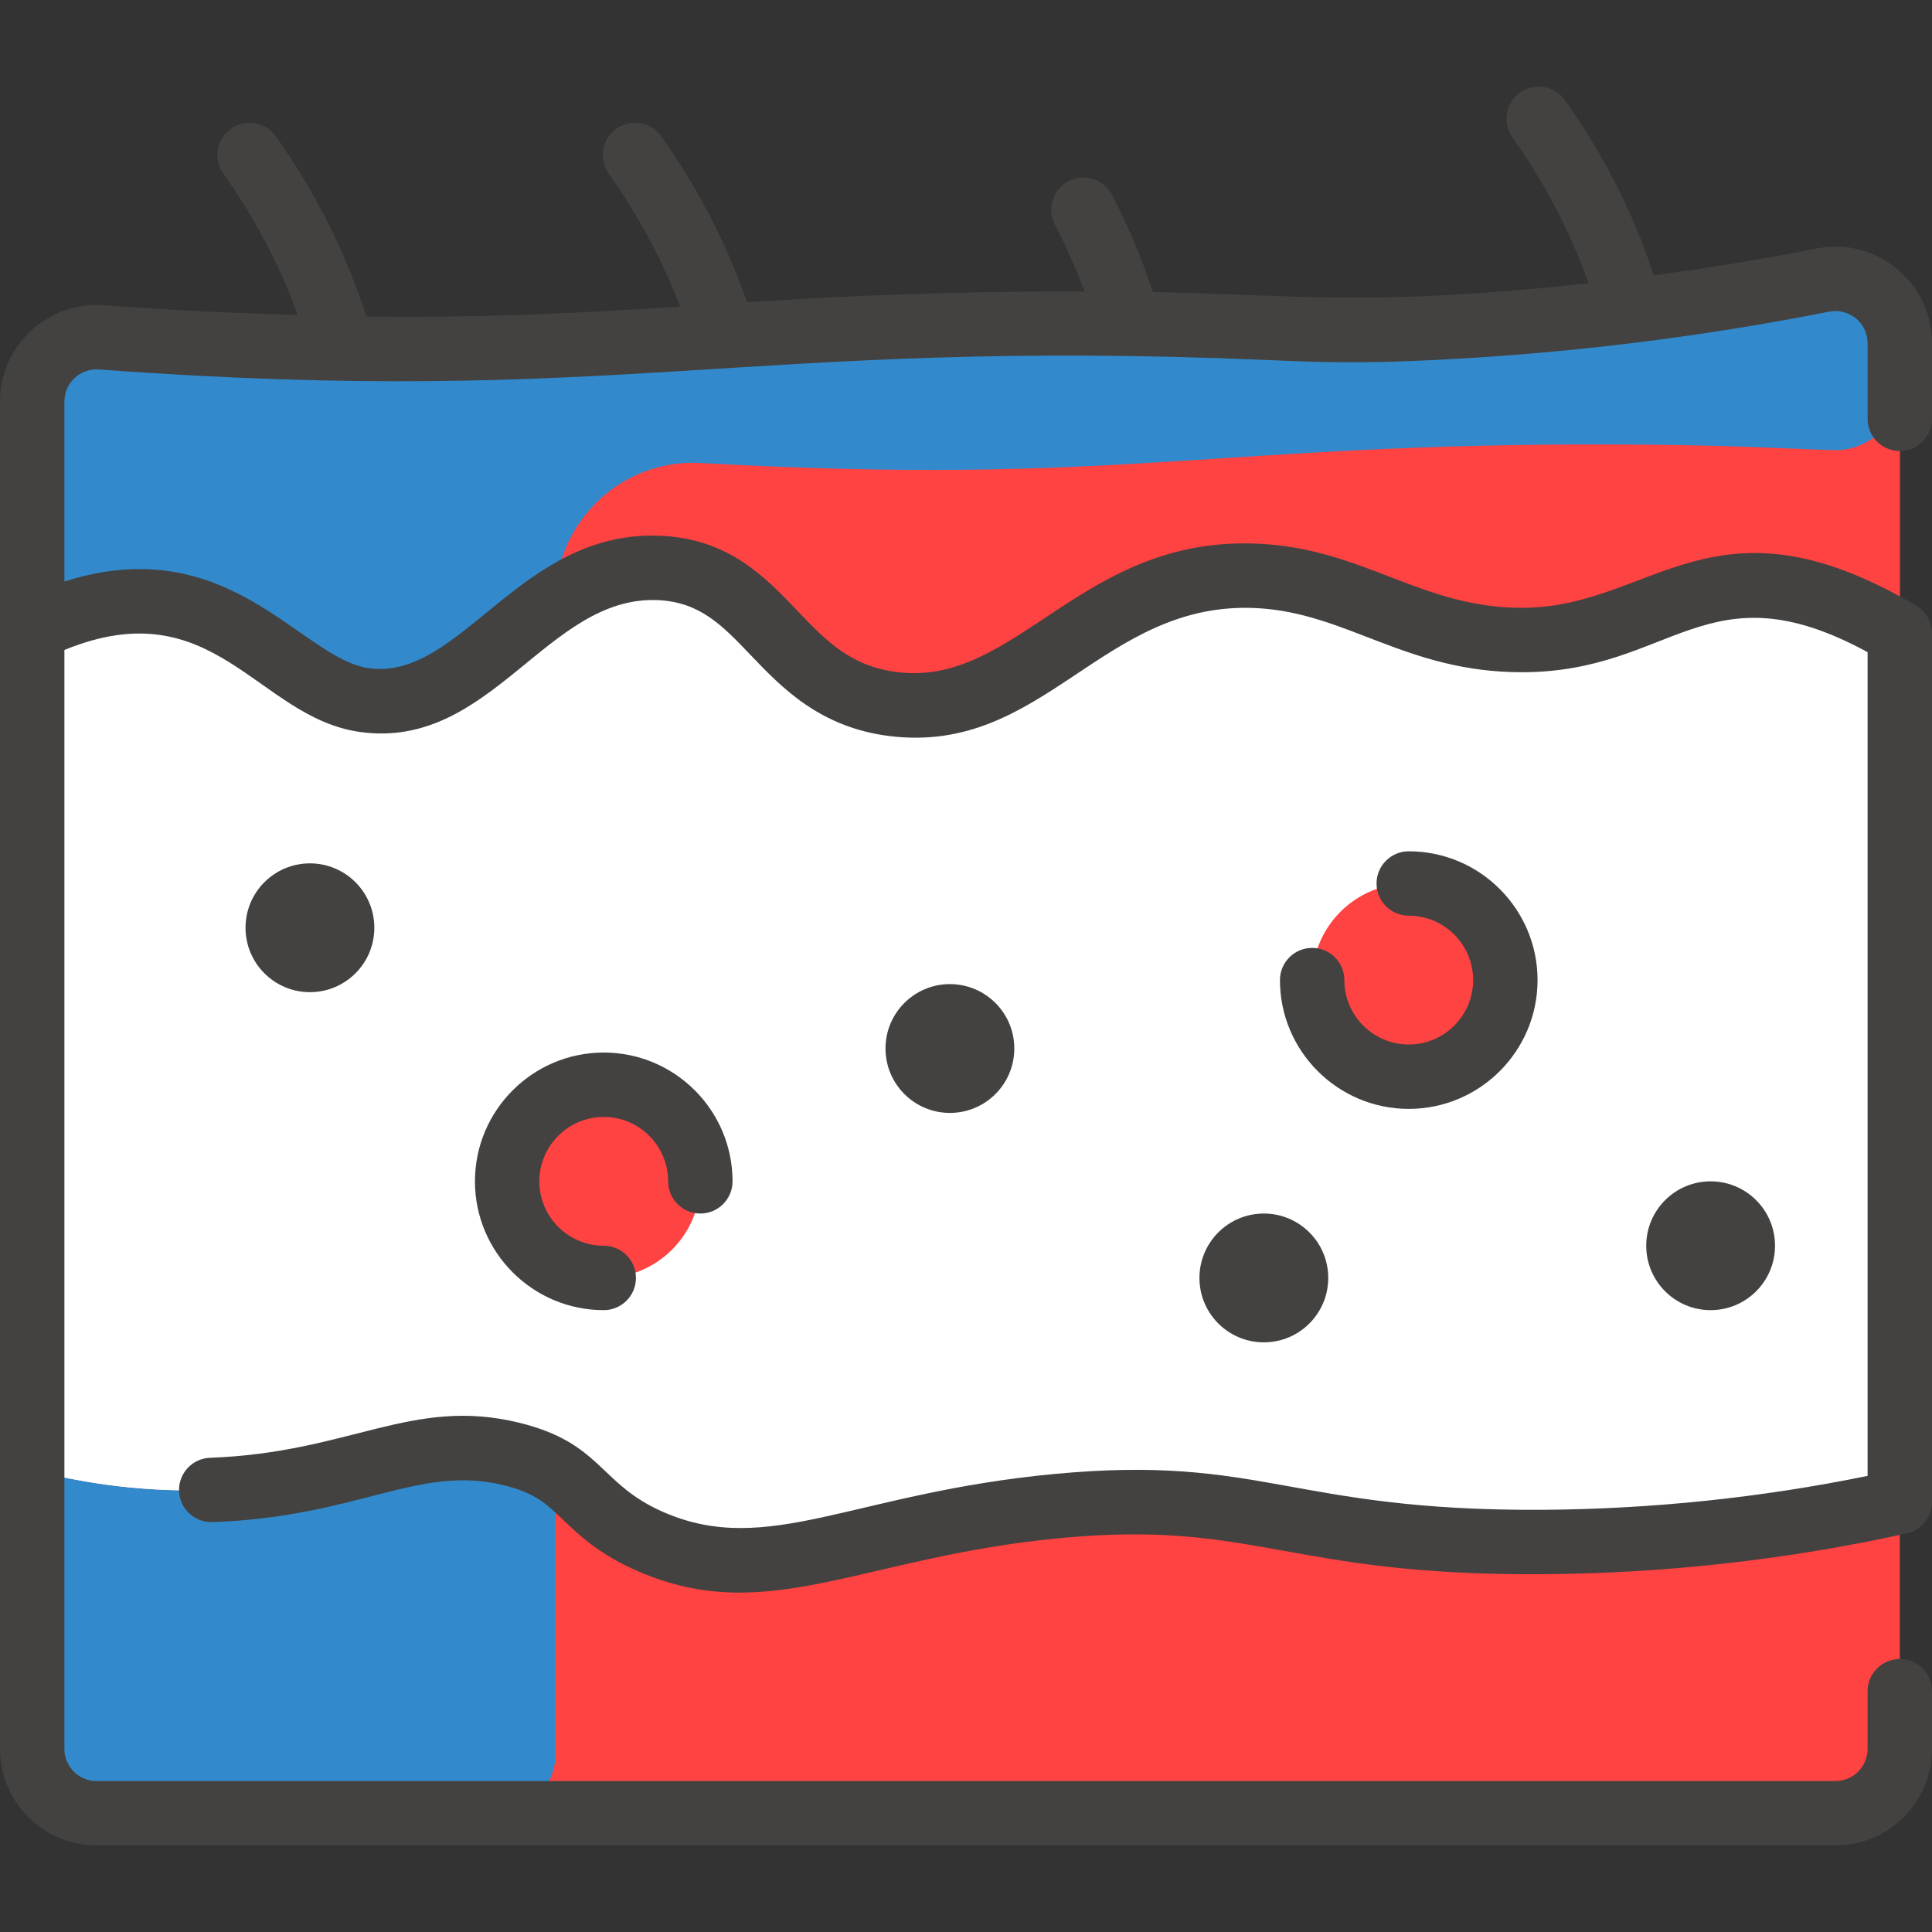
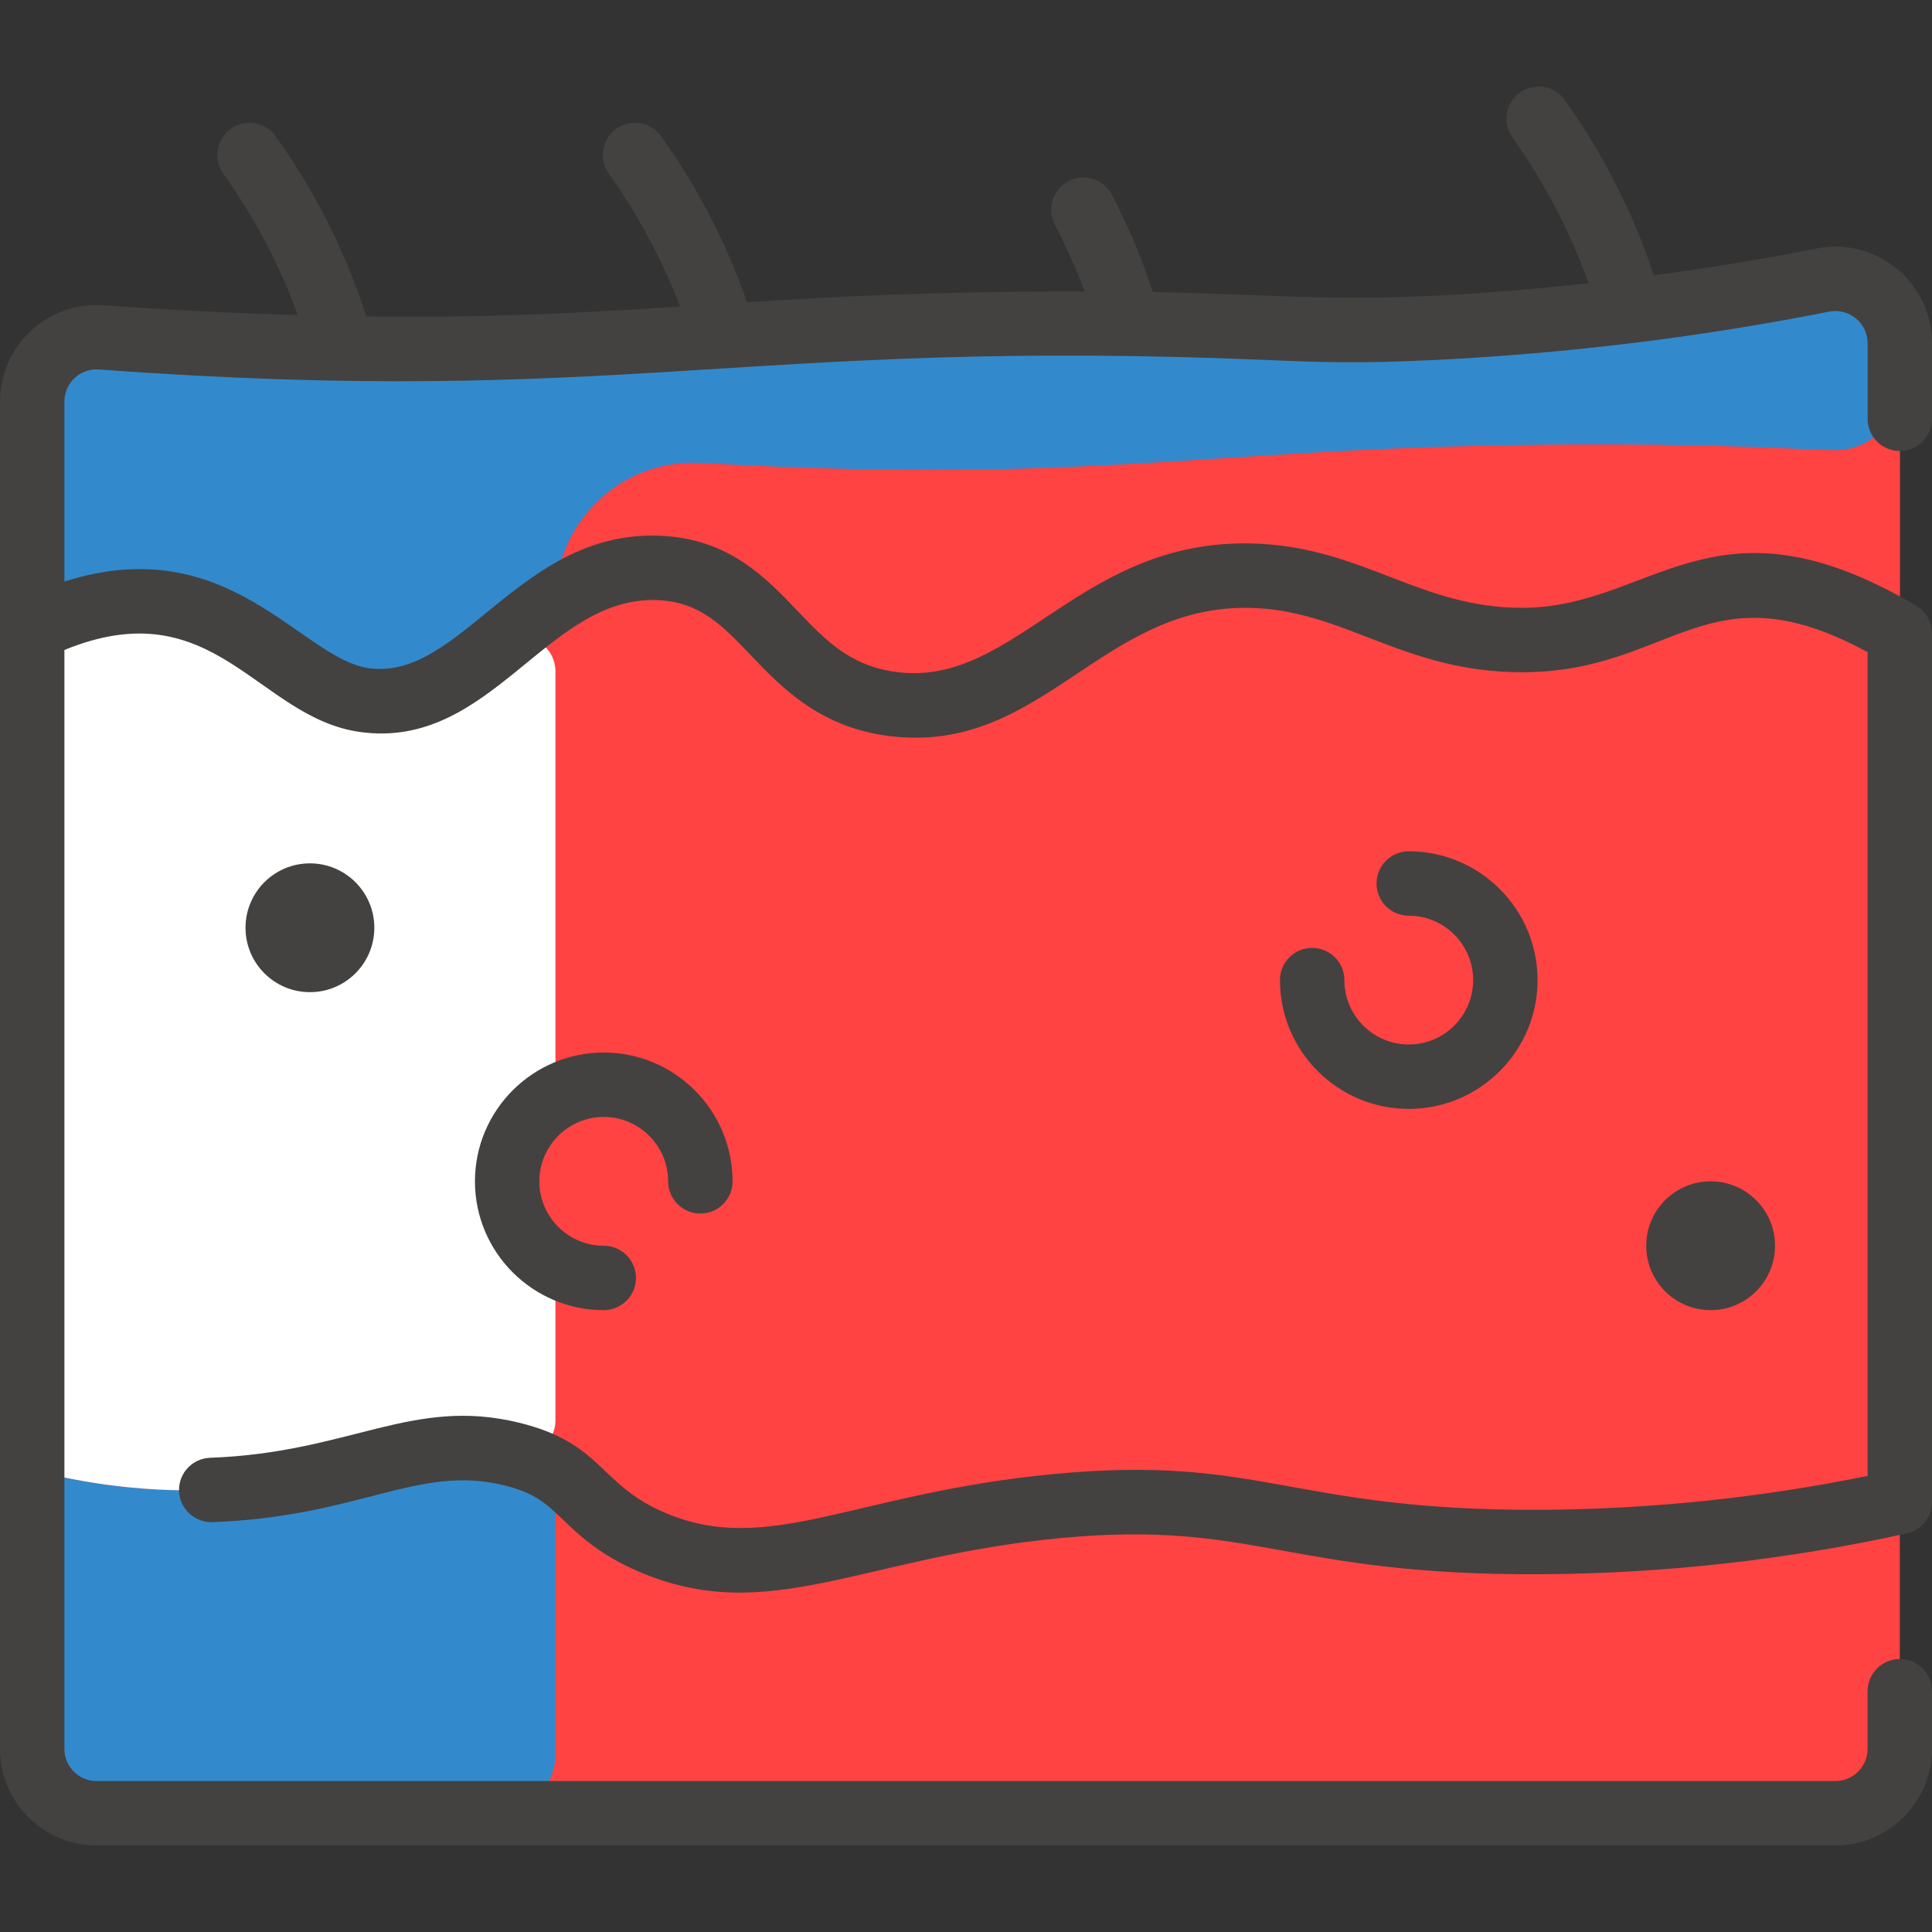
<svg xmlns="http://www.w3.org/2000/svg" width="512" height="512" viewBox="0 0 512 512" fill="none">
  <rect x="0" y="0" width="512" height="512" fill="#333333" stroke="none" />
  <g clip-path="url(#clip0_3134_184)">
    <path d="M483.061 74.229C450.6 80.655 416.146 85.066 380.427 86.848C343.827 88.665 340.862 85.939 289.184 85.781C179.298 85.421 149.092 98.35 26.826 89.397C16.949 88.672 8.533 96.512 8.533 106.421V463.466C8.533 472.896 16.171 480.533 25.6 480.533H486.4C495.829 480.533 503.467 472.896 503.467 463.466V90.965C503.467 80.193 493.621 72.128 483.061 74.229Z" fill="#FF4242" />
    <path d="M147.2 400.247V464.947C147.2 473.555 140.222 480.534 131.614 480.534H25.6C16.174 480.534 8.533 472.893 8.533 463.467V389.547C18.773 392.224 35.498 395.595 55.978 394.859C94.306 393.467 109.825 378.991 135.631 385.339C142.455 387.018 147.2 393.217 147.2 400.247Z" fill="#328ACD" />
-     <path d="M403.339 169.611C374.507 169.611 359.499 154.005 333.525 152.64C289.088 150.304 273.461 191.136 236.768 186.592C205.717 182.741 203.808 151.851 174.752 150.517C141.067 148.96 126.539 189.696 96.608 185.536C72.533 182.187 56.682 143.457 8.533 166.72V389.547C18.773 392.224 35.498 395.595 55.978 394.859C94.154 393.472 109.824 379.061 135.477 385.301C155.072 390.08 153.163 400.267 172.661 408.651C203.691 422.005 226.997 404.117 280.363 399.104C333.739 394.08 341.387 409.056 408.587 408.651C449.995 408.405 483.253 402.496 503.467 398.037V167.861C453.323 138.251 441.408 169.611 403.339 169.611Z" fill="white" />
    <path d="M147.2 177.99V376.355C147.2 382.409 141.509 386.785 135.631 385.339C109.837 378.994 94.249 393.469 55.978 394.859C35.498 395.595 18.773 392.224 8.533 389.547V166.72C56.682 143.456 72.533 182.187 96.608 185.536C110.686 187.47 121.341 179.542 132.068 170.802C138.127 165.867 147.2 170.176 147.2 177.99Z" fill="white" />
    <path d="M373.333 285.334C387.472 285.334 398.933 273.872 398.933 259.734C398.933 245.595 387.472 234.134 373.333 234.134C359.195 234.134 347.733 245.595 347.733 259.734C347.733 273.872 359.195 285.334 373.333 285.334Z" fill="#FF4242" />
    <path d="M160 338.667C174.139 338.667 185.6 327.205 185.6 313.067C185.6 298.928 174.139 287.467 160 287.467C145.862 287.467 134.4 298.928 134.4 313.067C134.4 327.205 145.862 338.667 160 338.667Z" fill="#FF4242" />
    <path d="M503.467 90.965V167.861C453.323 138.25 441.408 169.61 403.339 169.61C374.507 169.61 359.499 154.005 333.525 152.64C289.088 150.304 273.461 191.136 236.768 186.592C205.717 182.741 203.808 151.85 174.752 150.517C141.067 148.96 126.539 189.696 96.608 185.536C72.533 182.186 56.682 143.456 8.533 166.72V106.421C8.533 96.512 16.949 88.672 26.826 89.397C102.721 94.954 149.168 91.79 191.925 89.024C304.109 81.763 333.888 89.158 380.427 86.848C416.143 85.067 450.602 80.655 483.061 74.229C493.621 72.128 503.467 80.192 503.467 90.965Z" fill="#FF4242" />
    <path d="M483.163 74.209C493.682 72.125 503.467 80.241 503.467 90.965V102.237C503.467 111.878 495.487 119.588 485.851 119.296C472.15 118.88 458.329 117.875 427.851 117.782C321.262 117.432 296.781 128.89 185.687 122.699C166.924 121.654 150.76 135.005 147.715 152.994C147.008 157.174 144.585 160.852 141.221 163.432C127.029 174.315 114.579 188.038 96.609 185.538C72.533 182.186 56.682 143.457 8.533 166.72V106.421C8.533 96.504 16.963 88.675 26.852 89.399C149.152 98.352 179.721 85.422 289.184 85.781C340.37 85.937 344.03 88.654 380.427 86.847C414.957 85.126 449.467 80.885 483.163 74.209Z" fill="#328ACD" />
    <path d="M503.467 119.519C508.179 119.519 512 115.698 512 110.986V90.961C512 74.819 497.242 62.717 481.403 65.854C467.178 68.671 452.78 71.023 438.296 72.957C432.852 56.508 424.937 40.919 414.711 26.525C411.983 22.684 406.655 21.782 402.813 24.511C398.971 27.241 398.07 32.568 400.799 36.41C409.358 48.457 416.122 61.421 420.974 75.06C361.795 81.478 343.036 77.998 305.549 77.403C302.635 68.573 298.998 59.928 294.679 51.634C292.501 47.455 287.352 45.833 283.169 48.008C278.989 50.185 277.365 55.338 279.542 59.518C282.537 65.266 285.172 71.198 287.424 77.248C249.298 77.167 222.518 78.542 197.98 80.09C192.573 64.546 184.94 49.785 175.235 36.125C172.506 32.282 167.178 31.381 163.338 34.11C159.494 36.84 158.593 42.166 161.323 46.008C169.155 57.034 175.485 68.847 180.226 81.236C155.371 82.846 130.94 84.263 97.094 83.867C91.643 66.937 83.588 50.901 73.09 36.124C70.361 32.281 65.032 31.38 61.193 34.109C57.349 36.839 56.448 42.166 59.178 46.007C67.49 57.709 74.1 70.275 78.919 83.481C61.738 82.993 44.451 82.135 27.455 80.888C12.667 79.79 0 91.552 0 106.423V463.467C0 477.582 11.485 489.067 25.6 489.067H486.4C500.515 489.067 512 477.582 512 463.467V448.19C512 443.478 508.179 439.657 503.467 439.657C498.754 439.657 494.933 443.478 494.933 448.19V463.467C494.933 468.172 491.105 472 486.4 472H25.6C20.895 472 17.067 468.172 17.067 463.467V172.252C56.77 155.988 68.151 190.196 95.43 193.985C130.234 198.821 144.951 157.74 174.358 159.039C185.519 159.553 191.435 165.751 198.924 173.595C207.079 182.139 217.23 192.77 235.724 195.063C276.738 200.143 292.102 159.026 333.079 161.159C357.077 162.42 372.623 178.149 403.336 178.149C443.365 178.149 452.255 149.625 494.933 172.829V391.128C466.577 396.922 437.543 399.944 408.532 400.117C342.023 400.447 334.427 385.44 279.564 390.605C226.1 395.634 203.698 412.719 176.03 400.812C158.649 393.332 159.678 382.418 137.491 377.015C109.189 370.12 92.726 384.987 55.667 386.327C50.957 386.497 47.278 390.453 47.447 395.163C47.618 399.873 51.604 403.514 56.284 403.383C95.217 401.972 110.701 388.059 133.454 393.595C141.78 395.623 144.74 398.462 149.222 402.757C153.521 406.878 158.871 412.008 169.284 416.488C203.557 431.235 228.275 412.572 281.163 407.595C332.638 402.747 340.965 417.609 408.636 417.182C441.136 416.987 473.66 413.349 505.306 406.37C509.217 405.507 512.001 402.041 512.001 398.036V167.86C512.001 164.842 510.406 162.047 507.806 160.512C454.07 128.786 438.069 161.082 403.337 161.082C376.715 161.082 361.654 145.569 333.977 144.114C286.661 141.61 269.627 182.075 237.824 178.125C225.372 176.583 218.836 169.737 211.269 161.81C202.771 152.908 193.139 142.819 175.145 141.991C137.877 140.249 122.161 180.469 97.779 177.08C79.747 174.575 60.691 140.199 17.067 154.116V106.423C17.067 101.492 21.211 97.566 26.206 97.912C165.428 108.13 196.983 89.546 335.794 95.403C349.745 95.993 359.825 96.418 380.849 95.369C415.634 93.634 450.646 89.342 484.717 82.595C489.937 81.565 494.932 85.497 494.932 90.961V110.986C494.933 115.698 498.754 119.519 503.467 119.519Z" fill="#434240" />
-     <path d="M251.734 294.933C261.159 294.933 268.8 287.292 268.8 277.866C268.8 268.441 261.159 260.8 251.734 260.8C242.308 260.8 234.667 268.441 234.667 277.866C234.667 287.292 242.308 294.933 251.734 294.933Z" fill="#434240" />
-     <path d="M334.933 355.734C344.359 355.734 352 348.093 352 338.667C352 329.242 344.359 321.601 334.933 321.601C325.507 321.601 317.866 329.242 317.866 338.667C317.866 348.093 325.507 355.734 334.933 355.734Z" fill="#434240" />
    <path d="M453.333 347.2C462.759 347.2 470.4 339.559 470.4 330.133C470.4 320.707 462.759 313.066 453.333 313.066C443.908 313.066 436.267 320.707 436.267 330.133C436.267 339.559 443.908 347.2 453.333 347.2Z" fill="#434240" />
    <path d="M82.133 262.933C91.559 262.933 99.2 255.292 99.2 245.866C99.2 236.441 91.559 228.8 82.133 228.8C72.707 228.8 65.066 236.441 65.066 245.866C65.066 255.292 72.707 262.933 82.133 262.933Z" fill="#434240" />
    <path d="M160 296C169.41 296 177.066 303.657 177.066 313.067C177.066 317.779 180.887 321.6 185.6 321.6C190.312 321.6 194.133 317.779 194.133 313.067C194.133 294.246 178.821 278.934 160 278.934C141.178 278.934 125.866 294.246 125.866 313.067C125.866 331.888 141.178 347.2 160 347.2C164.712 347.2 168.533 343.379 168.533 338.667C168.533 333.954 164.712 330.134 160 330.134C150.589 330.134 142.933 322.477 142.933 313.067C142.933 303.657 150.589 296 160 296Z" fill="#434240" />
    <path d="M373.334 276.801C363.923 276.801 356.267 269.144 356.267 259.734C356.267 255.021 352.446 251.201 347.734 251.201C343.021 251.201 339.2 255.021 339.2 259.734C339.2 278.555 354.512 293.867 373.334 293.867C392.155 293.867 407.467 278.555 407.467 259.734C407.467 240.913 392.155 225.601 373.334 225.601C368.621 225.601 364.8 229.421 364.8 234.134C364.8 238.846 368.621 242.667 373.334 242.667C382.744 242.667 390.4 250.324 390.4 259.734C390.4 269.144 382.744 276.801 373.334 276.801Z" fill="#434240" />
  </g>
  <defs>
    <clipPath id="clip0_3134_184">
      <rect width="512" height="512" fill="white" />
    </clipPath>
  </defs>
</svg>